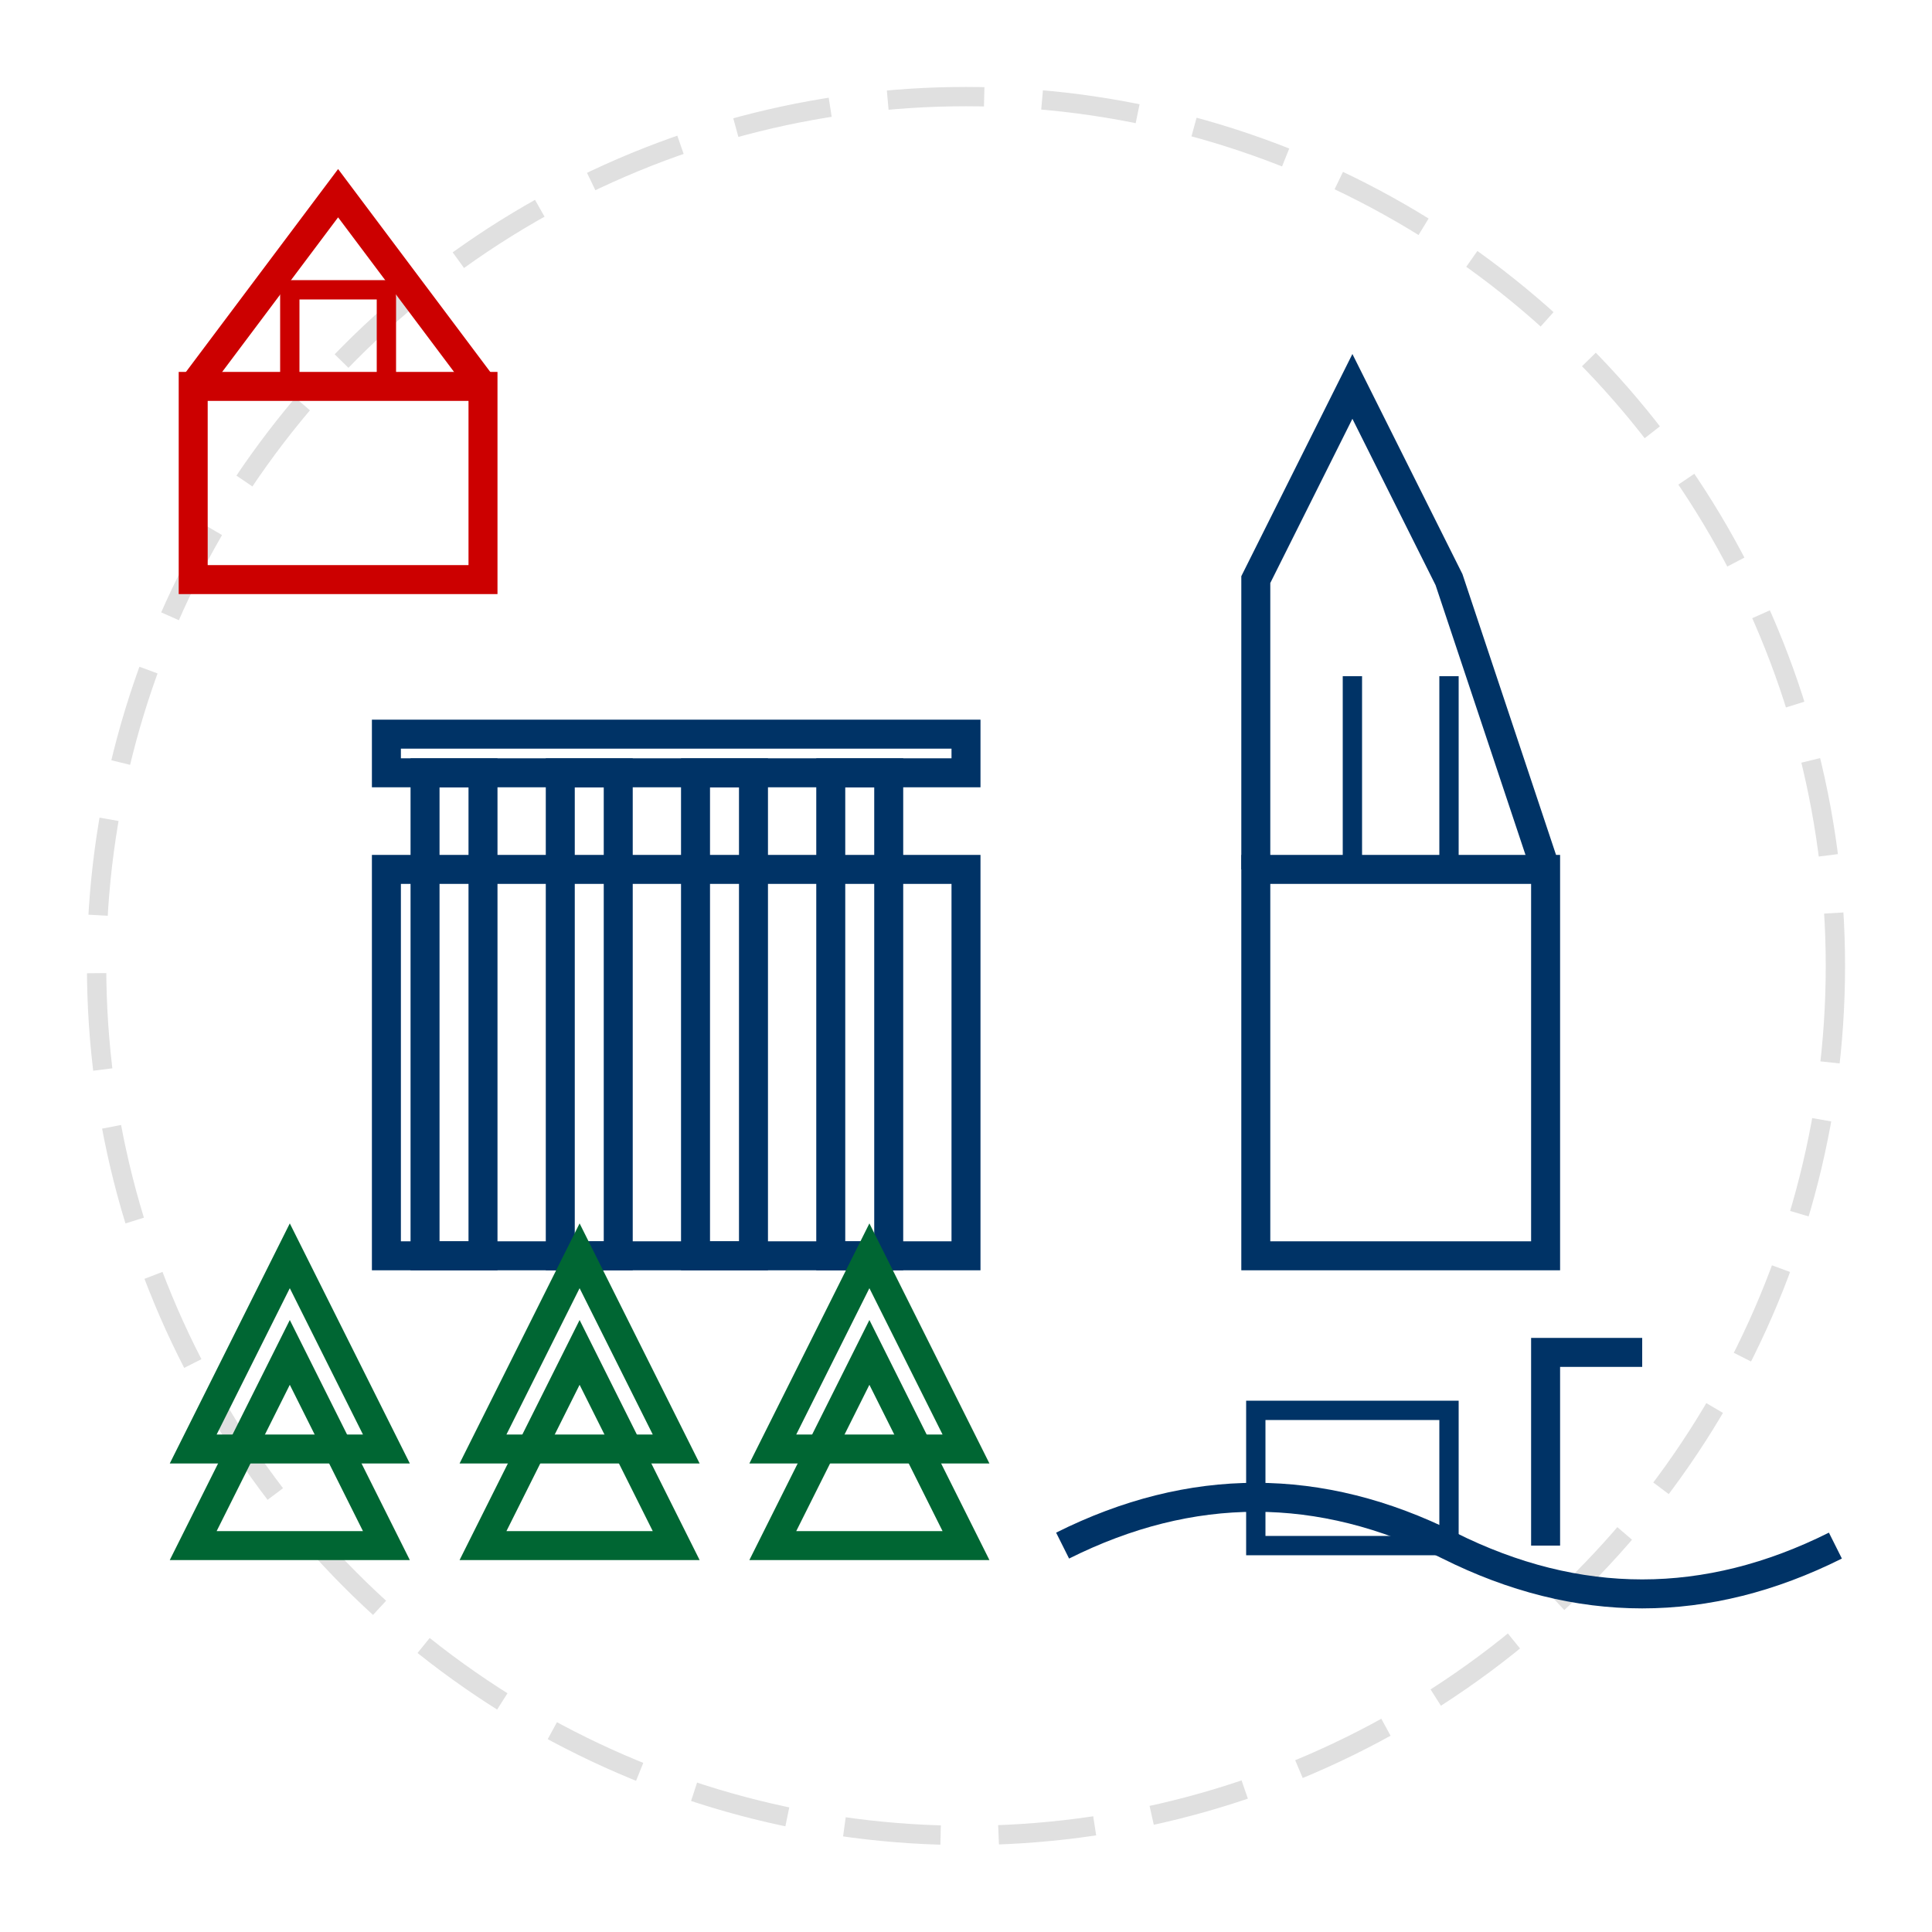
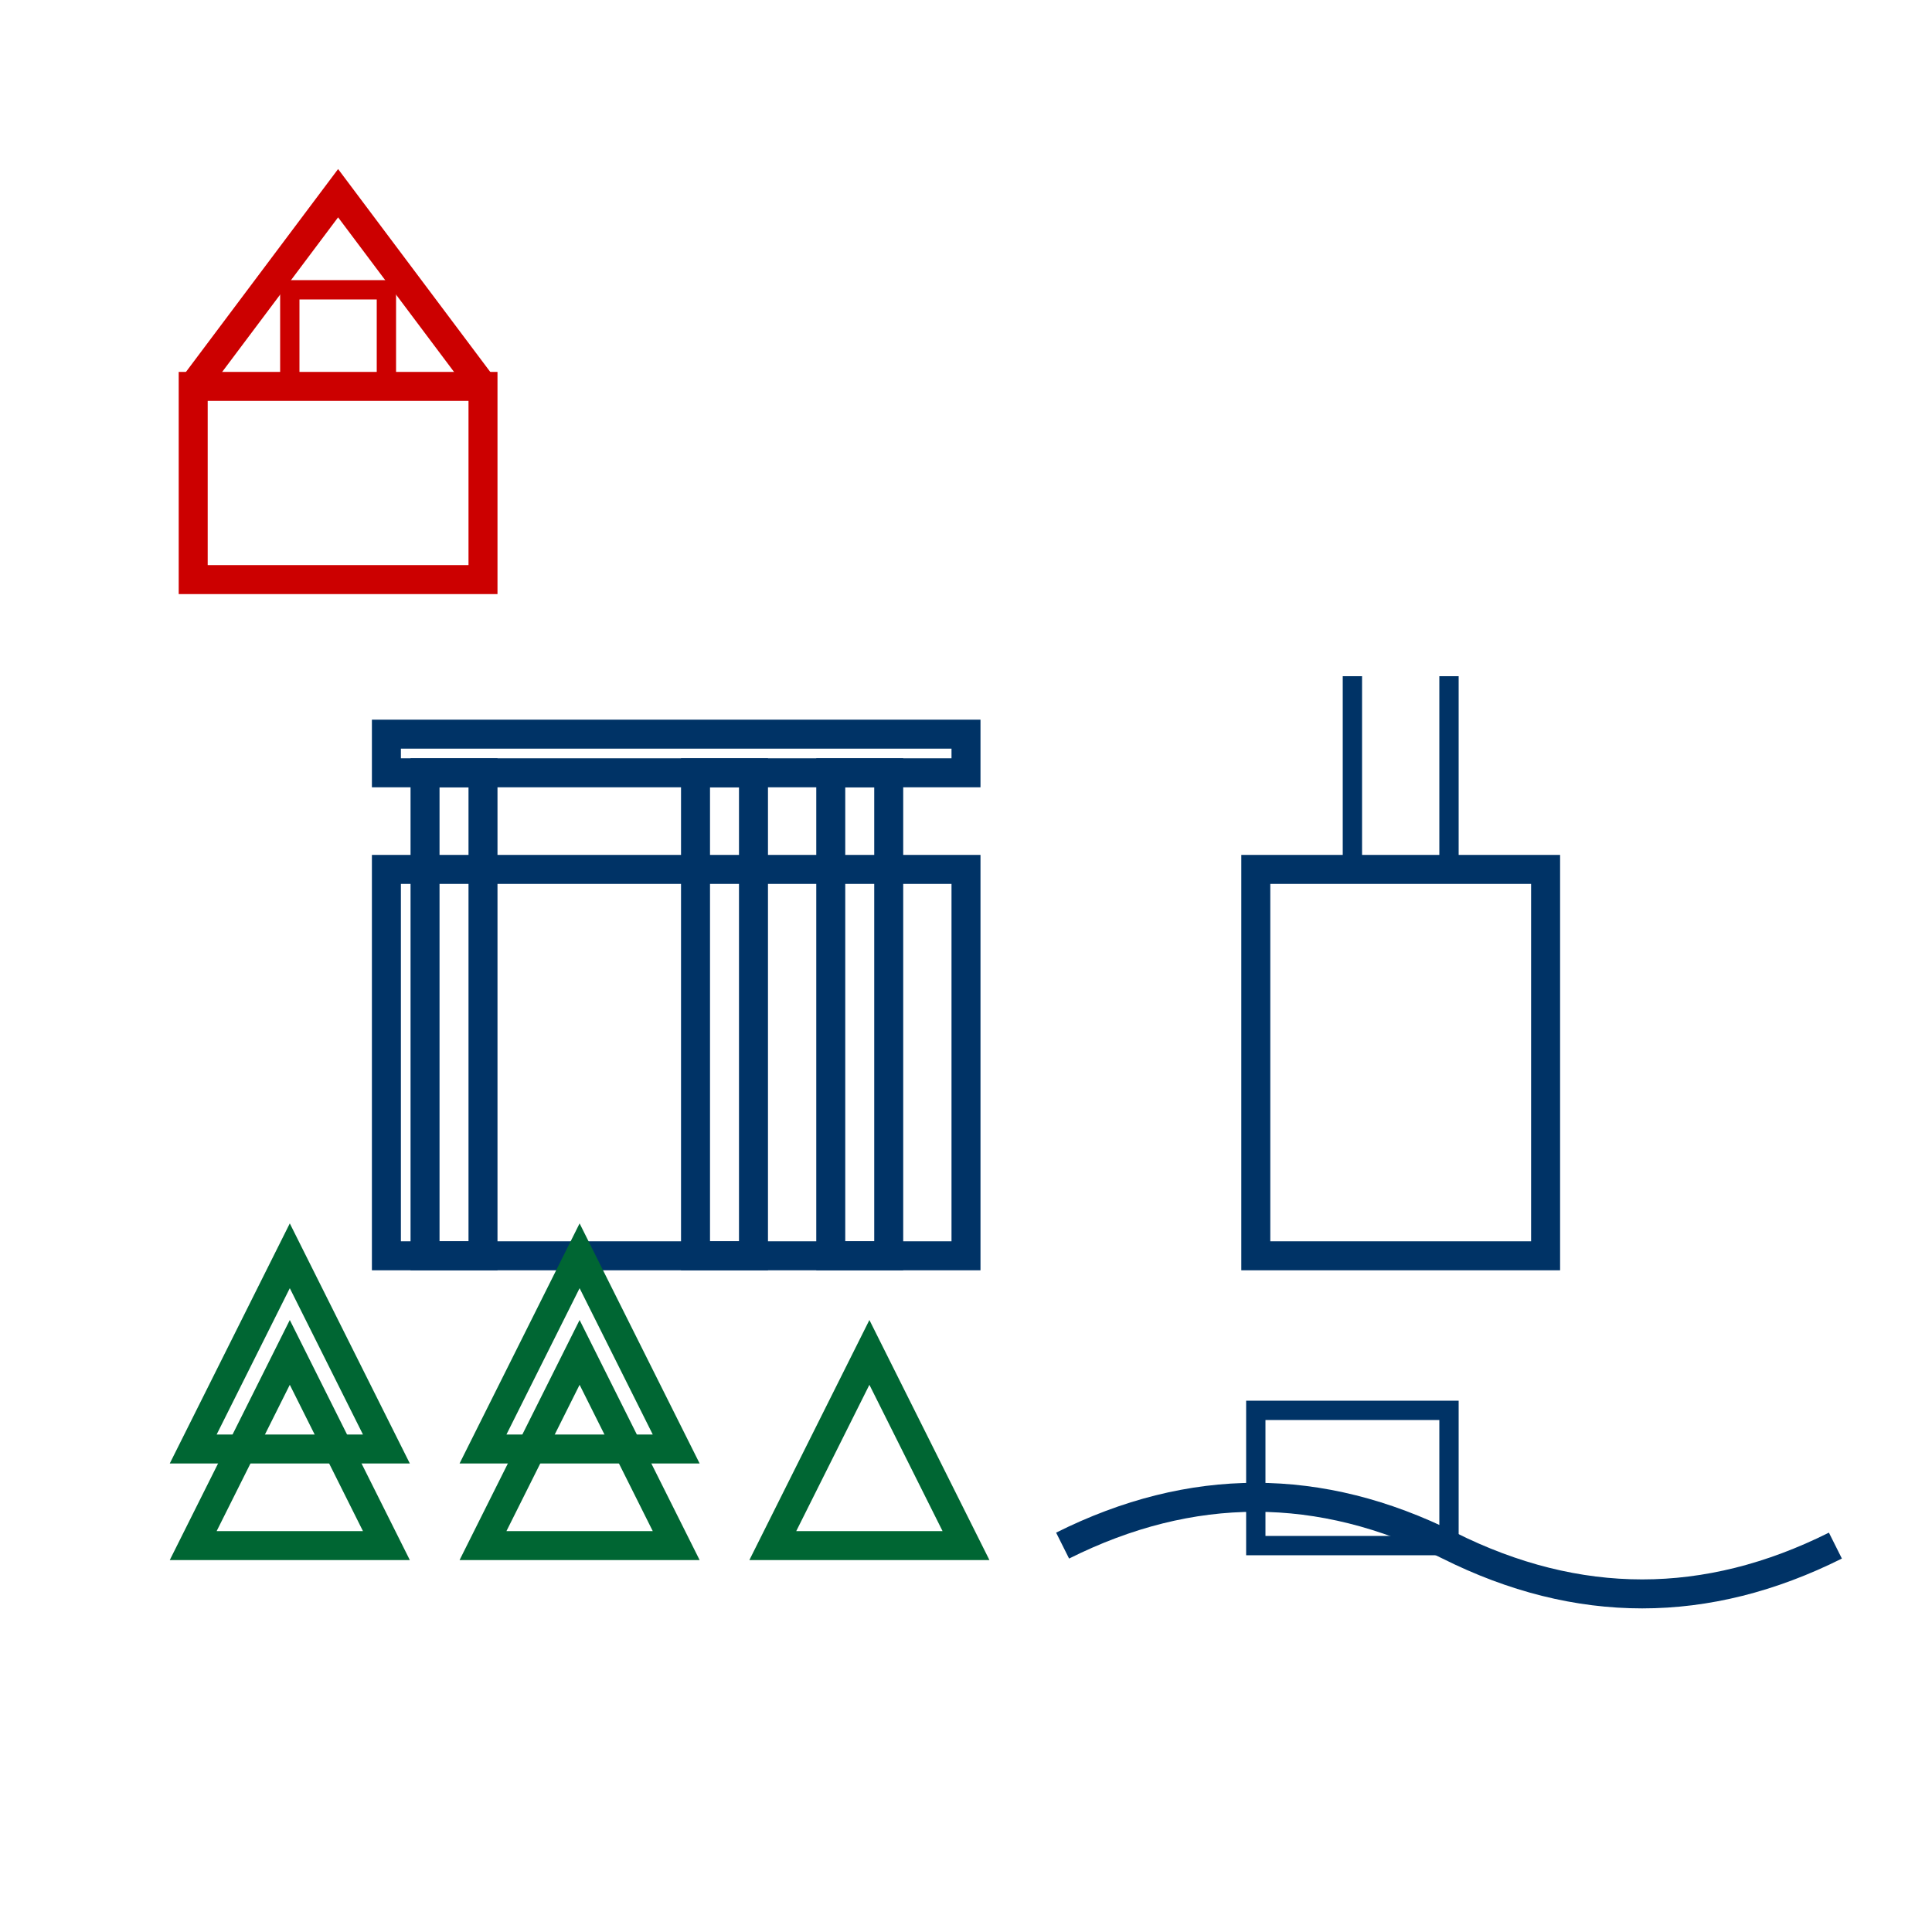
<svg xmlns="http://www.w3.org/2000/svg" viewBox="0 0 100 100">
-   <circle cx="50" cy="50" r="45" fill="none" stroke="#e0e0e0" stroke-width="1" stroke-dasharray="5,3" />
  <rect x="20" y="45" width="30" height="20" fill="none" stroke="#003366" stroke-width="1.5" />
  <rect x="22" y="40" width="3" height="25" fill="none" stroke="#003366" stroke-width="1.5" />
-   <rect x="29" y="40" width="3" height="25" fill="none" stroke="#003366" stroke-width="1.5" />
  <rect x="36" y="40" width="3" height="25" fill="none" stroke="#003366" stroke-width="1.5" />
  <rect x="43" y="40" width="3" height="25" fill="none" stroke="#003366" stroke-width="1.5" />
  <rect x="20" y="38" width="30" height="2" fill="none" stroke="#003366" stroke-width="1.5" />
  <rect x="65" y="45" width="15" height="20" fill="none" stroke="#003366" stroke-width="1.5" />
-   <path d="M65 45 L65 30 L70 20 L75 30 L75 30 L80 45" fill="none" stroke="#003366" stroke-width="1.5" />
  <path d="M70 45 L70 35 M75 45 L75 35" stroke="#003366" stroke-width="1" />
  <rect x="10" y="20" width="15" height="10" fill="none" stroke="#cc0000" stroke-width="1.5" />
  <path d="M10 20 L17.5 10 L25 20" fill="none" stroke="#cc0000" stroke-width="1.5" />
  <rect x="15" y="15" width="5" height="5" fill="none" stroke="#cc0000" stroke-width="1" />
  <path d="M55 80 Q65 75 75 80 Q85 85 95 80" fill="none" stroke="#003366" stroke-width="1.5" />
-   <path d="M80 80 L80 70 L85 70" fill="none" stroke="#003366" stroke-width="1.5" />
  <rect x="65" y="73" width="10" height="7" fill="none" stroke="#003366" stroke-width="1" />
  <path d="M10 75 L15 65 L20 75 Z" fill="none" stroke="#006633" stroke-width="1.5" />
  <path d="M10 80 L15 70 L20 80 Z" fill="none" stroke="#006633" stroke-width="1.5" />
  <path d="M25 75 L30 65 L35 75 Z" fill="none" stroke="#006633" stroke-width="1.5" />
  <path d="M25 80 L30 70 L35 80 Z" fill="none" stroke="#006633" stroke-width="1.5" />
-   <path d="M40 75 L45 65 L50 75 Z" fill="none" stroke="#006633" stroke-width="1.5" />
  <path d="M40 80 L45 70 L50 80 Z" fill="none" stroke="#006633" stroke-width="1.5" />
</svg>